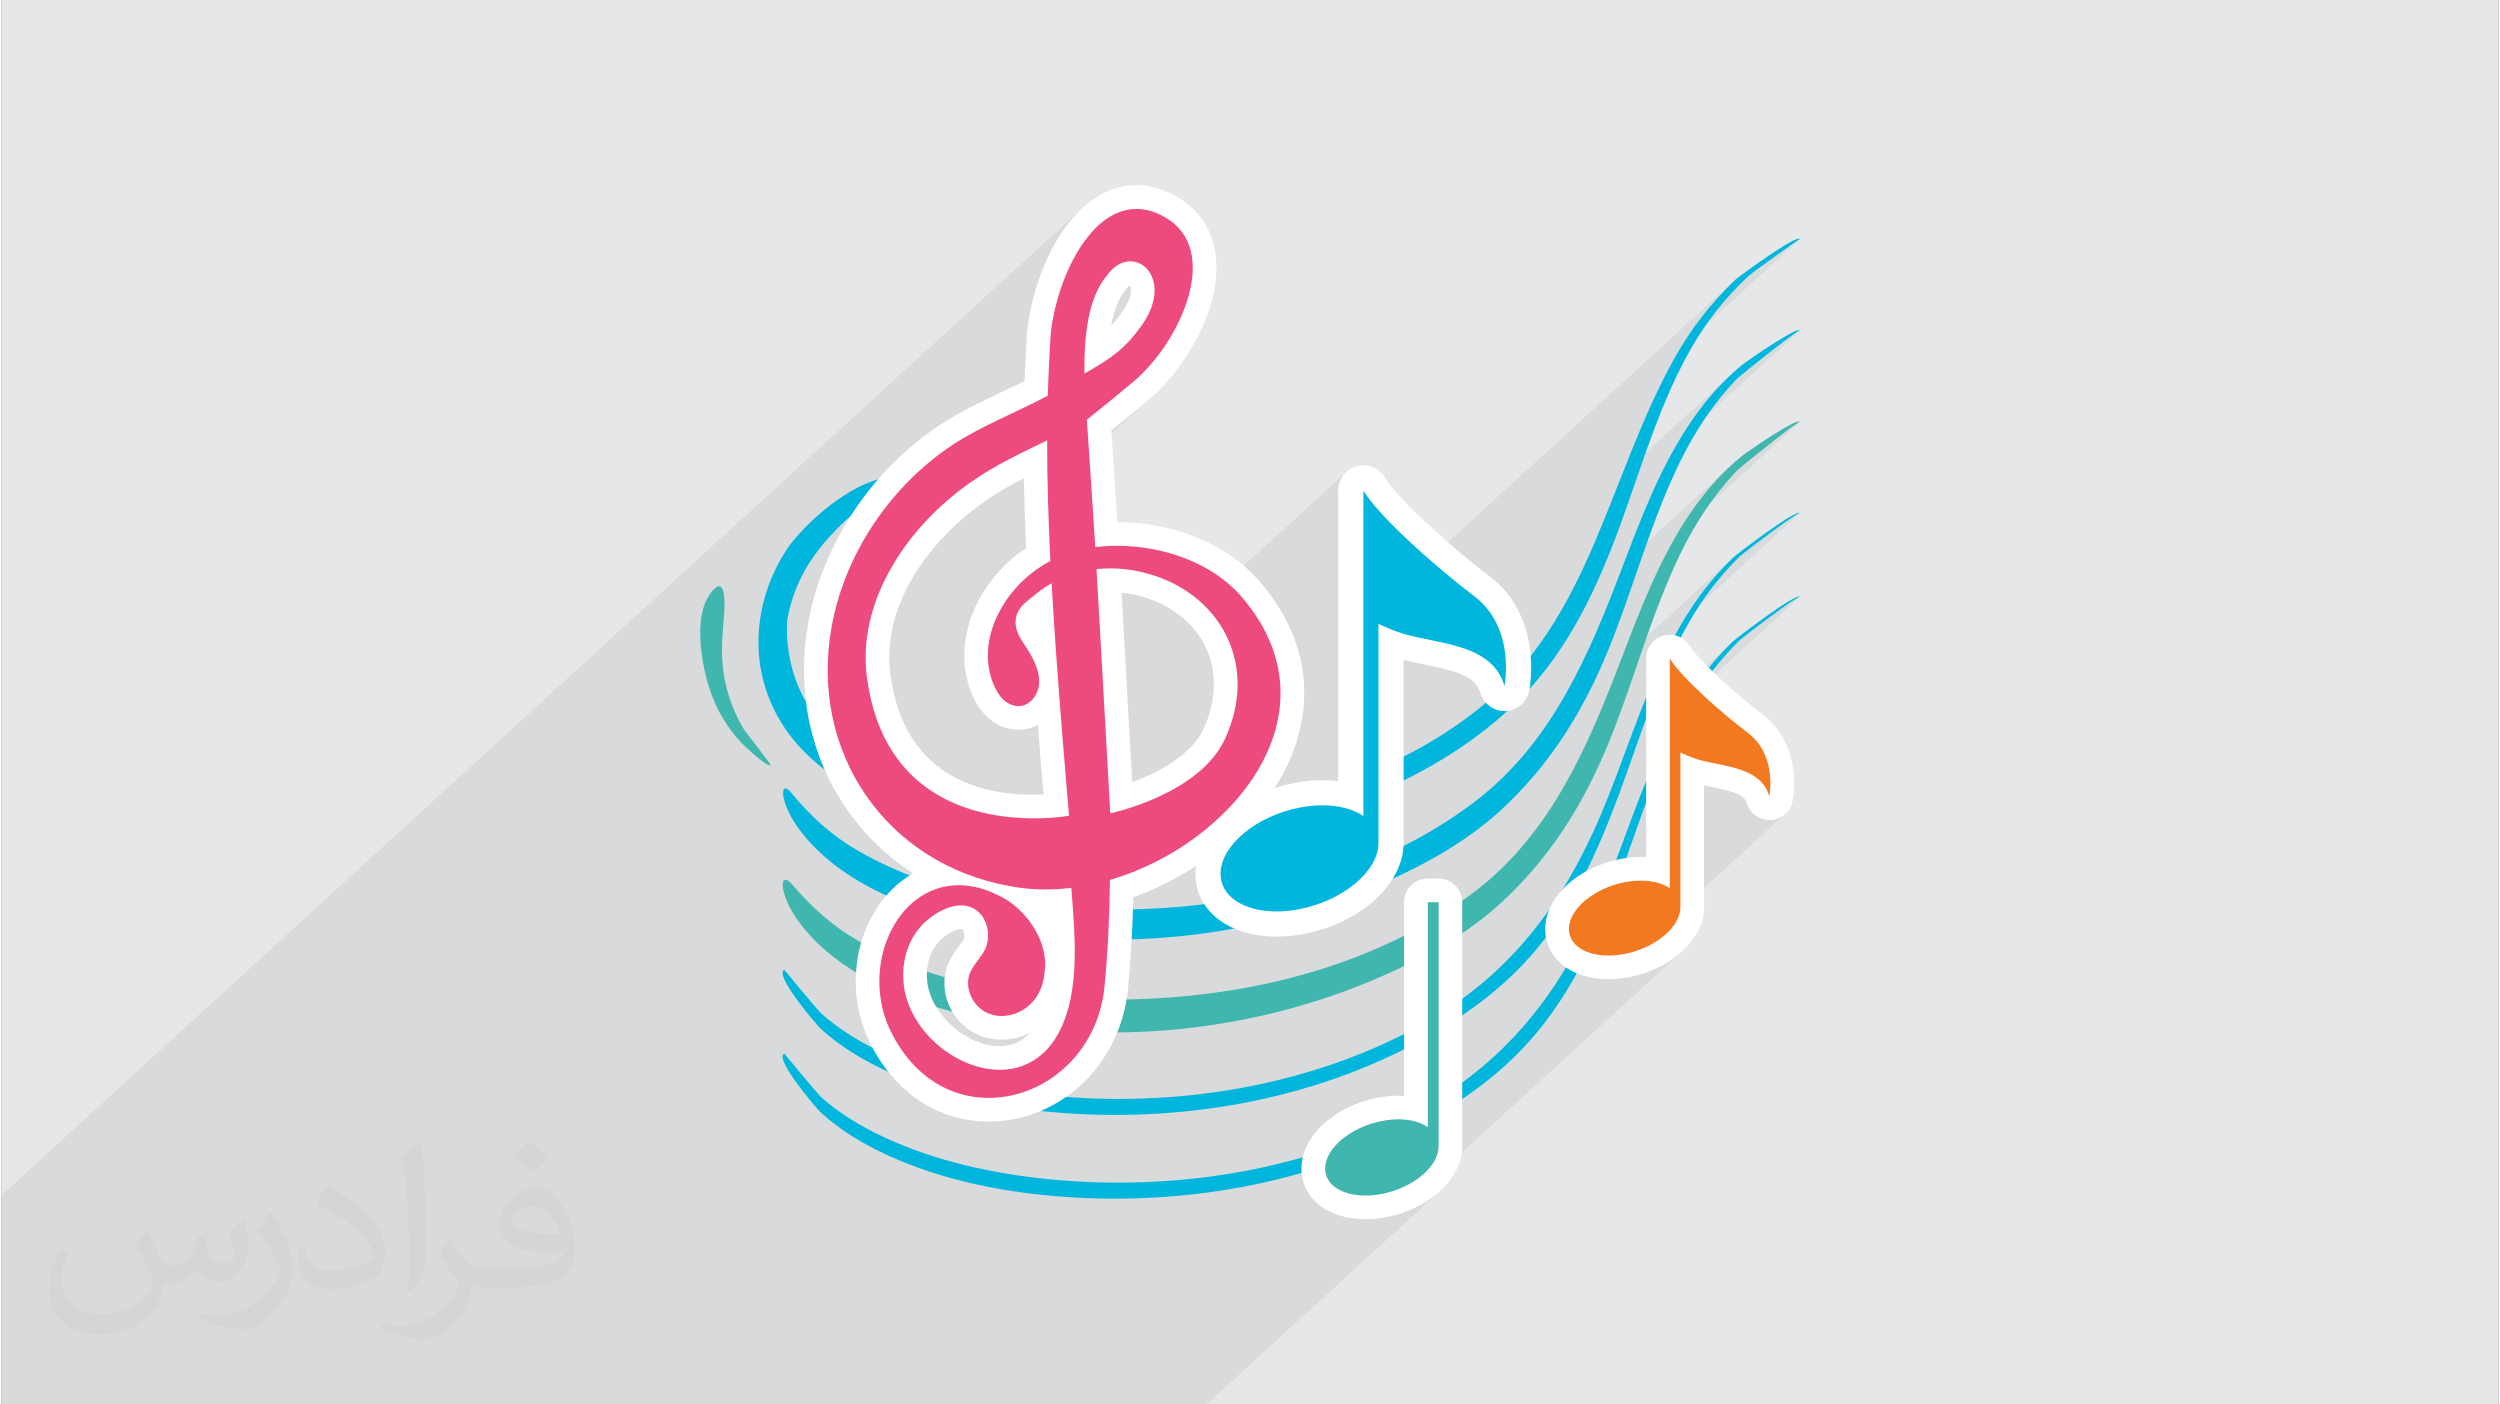
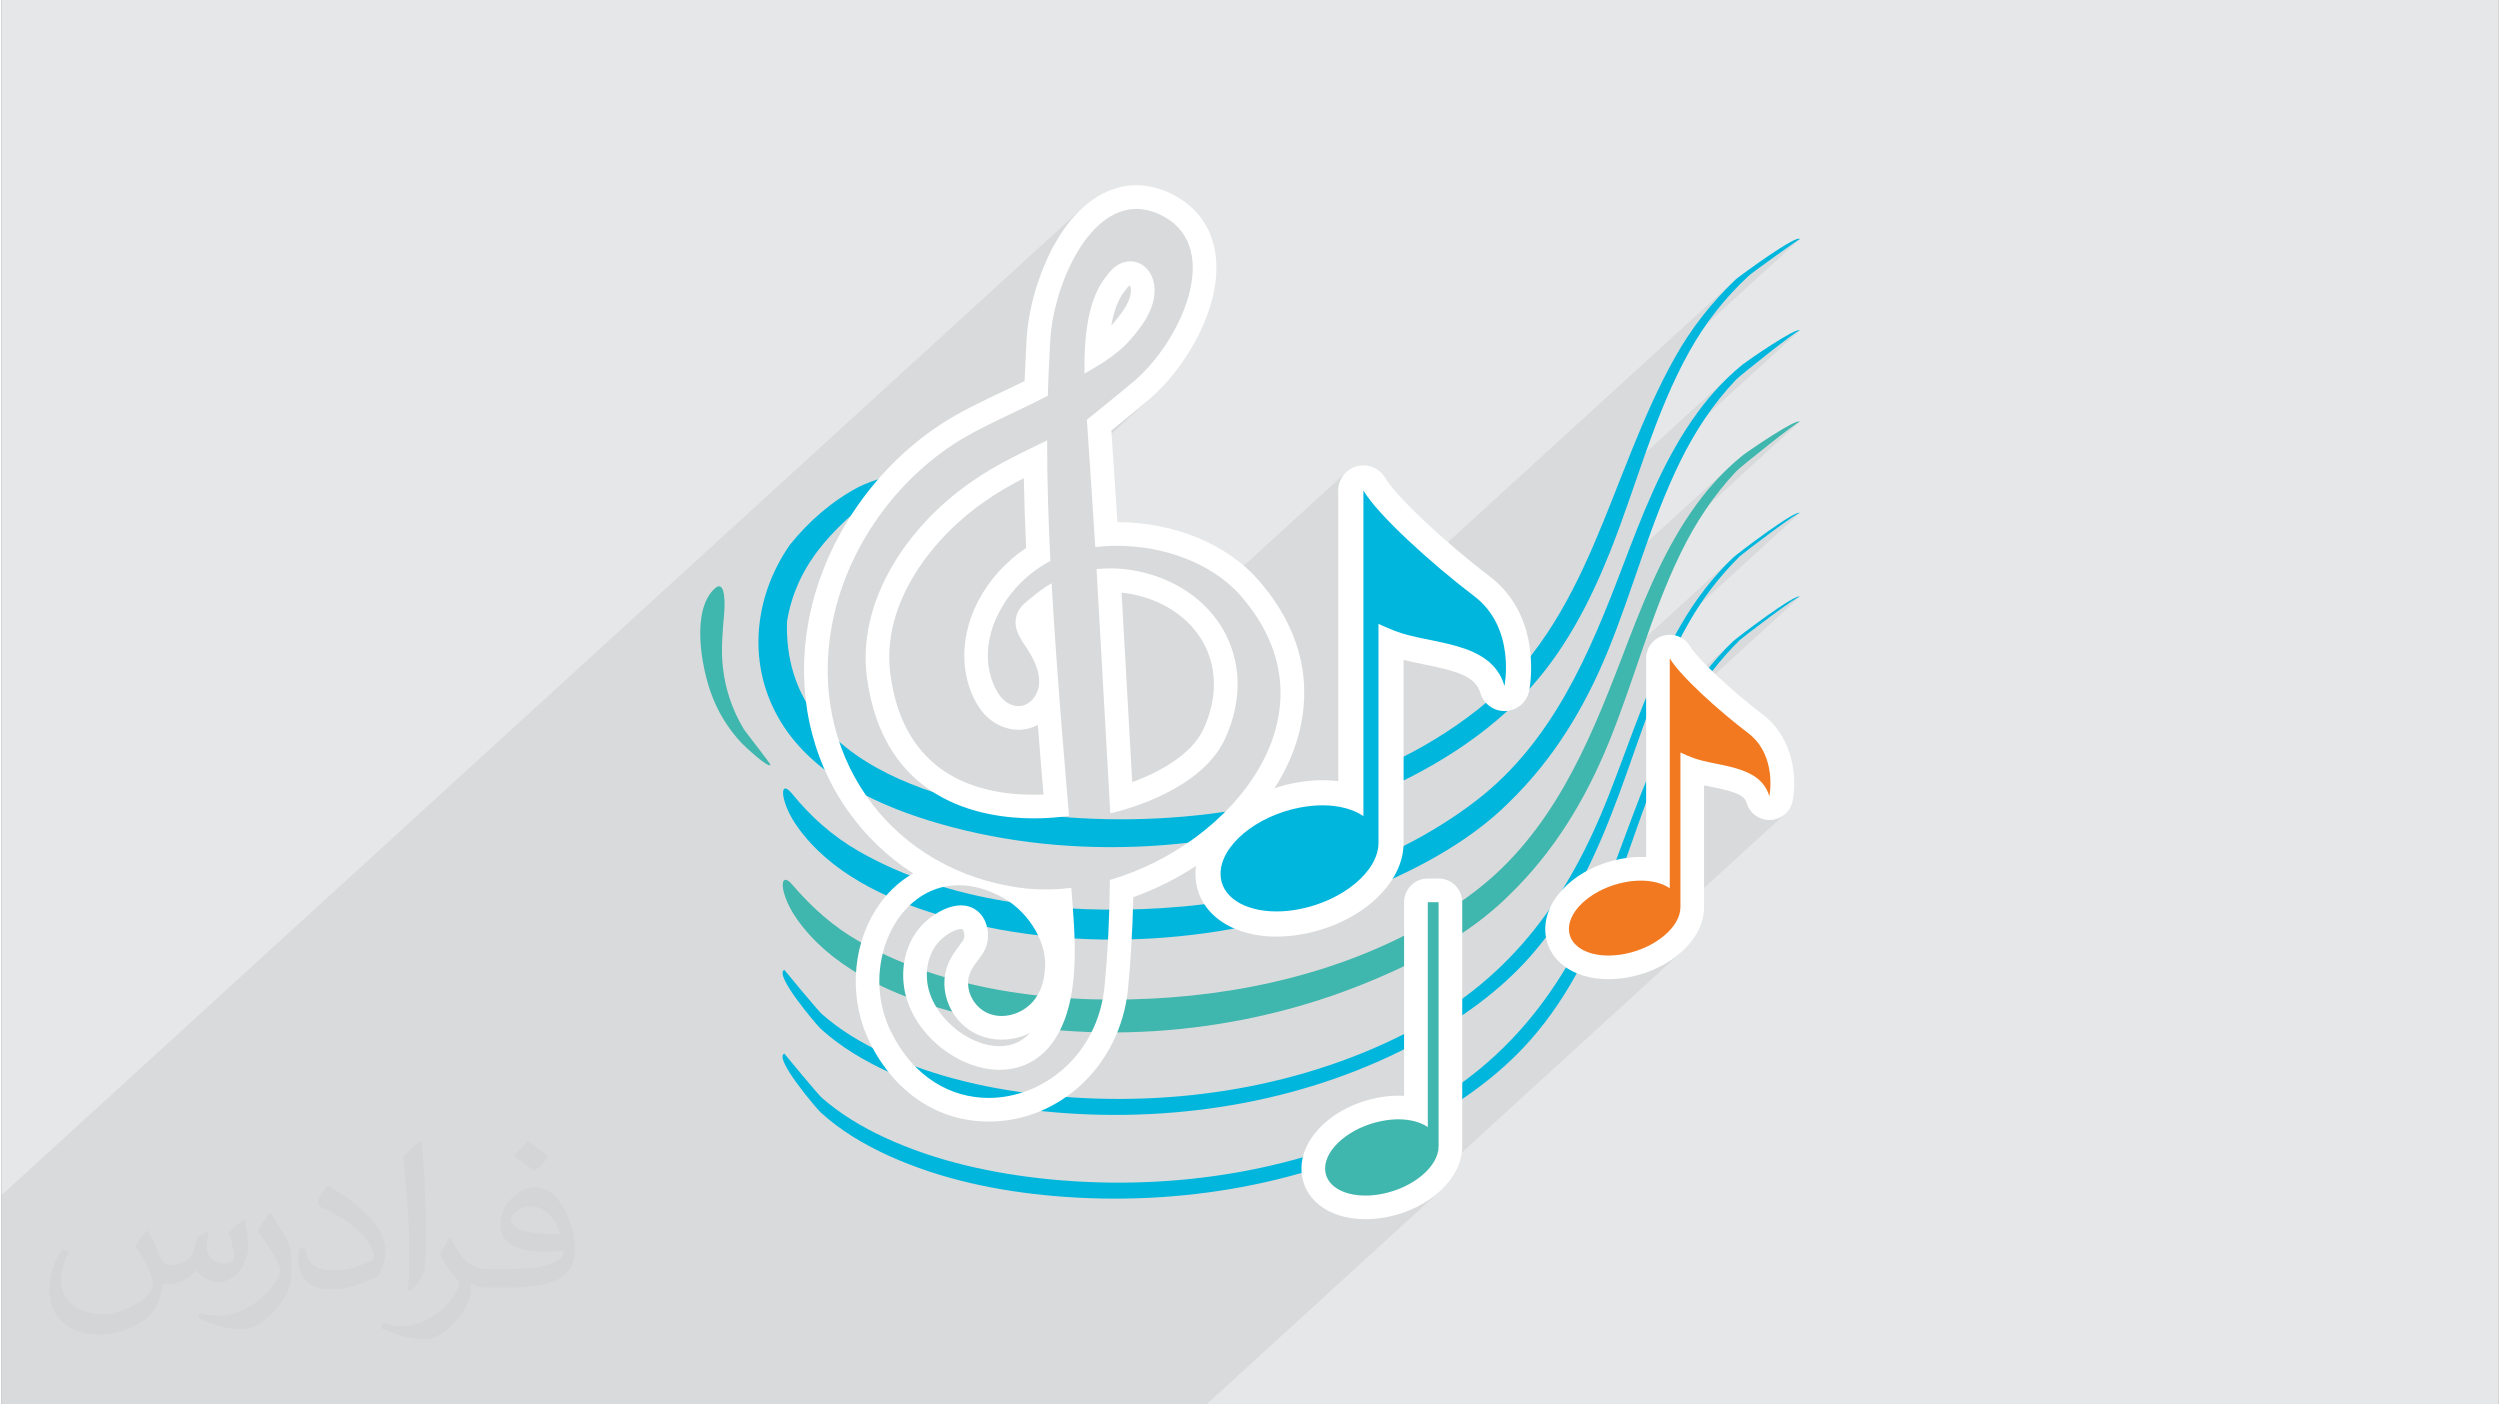
<svg xmlns="http://www.w3.org/2000/svg" xml:space="preserve" width="356px" height="200px" version="1.0" shape-rendering="geometricPrecision" text-rendering="geometricPrecision" image-rendering="optimizeQuality" fill-rule="evenodd" clip-rule="evenodd" viewBox="0 0 35600 20025">
  <rect x="0" y="0" width="35600" height="20025" fill="#808080" stroke="none" />
  <g id="Layer_x0020_1">
    <g id="_2588159564304">
      <path fill="#E6E7E8" d="M0 0l35600 0 0 20025 -35600 0 0 -20025z" />
      <path fill="#373435" fill-opacity="0.031" d="M2082 17547c68,103 112,202 155,312 32,64 49,183 199,183 44,0 107,-14 163,-45 63,-33 111,-83 136,-159l60 -202 146 -72 10 10c-20,76 -25,149 -25,206 0,169 146,233 262,233 68,0 129,-33 129,-95 0,-80 -34,-216 -78,-338 68,-68 136,-136 214,-192l12 7c34,144 53,286 53,381 0,93 -41,196 -75,264 -70,132 -194,237 -344,237 -114,0 -241,-57 -328,-163l-5 0c-82,101 -208,194 -412,194l-63 0c-10,134 -39,229 -83,314 -121,237 -480,404 -818,404 -470,0 -706,-272 -706,-633 0,-223 73,-431 185,-578l92 37c-70,134 -116,262 -116,386 0,338 274,499 592,499 293,0 657,-187 723,-404 -25,-237 -114,-349 -250,-565 41,-72 94,-145 160,-221l12 0zm5421 -1274c99,62 196,136 291,220 -53,75 -119,143 -201,202 -95,-76 -190,-142 -287,-212 66,-74 131,-146 197,-210zm51 926c-160,0 -291,105 -291,183 0,167 320,219 703,217 -48,-196 -216,-400 -412,-400zm-359 895c208,0 390,-7 529,-42 155,-39 286,-117 286,-171 0,-14 0,-31 -5,-45 -87,8 -187,8 -274,8 -281,0 -498,-64 -582,-223 -22,-43 -37,-92 -37,-148 0,-153 66,-303 182,-406 97,-85 204,-139 313,-139 197,0 354,159 464,409 60,136 102,293 102,491 0,132 -37,243 -119,325 -153,149 -435,205 -867,205l-196 0 0 0 -51 0c-107,0 -184,-19 -245,-66l-10 0c3,24 5,49 5,72 0,97 -32,221 -97,320 -192,286 -400,410 -580,410 -182,0 -405,-70 -606,-161l36 -70c65,27 155,45 279,45 325,0 752,-313 805,-618 -12,-25 -33,-58 -65,-93 -95,-114 -155,-208 -211,-307 48,-95 92,-172 133,-240l17 -2c139,283 265,446 546,446l44 0 0 0 204 0zm-1408 299c24,-130 27,-277 27,-413l0 -202c0,-377 -49,-926 -88,-1283 68,-74 163,-160 238,-218l22 6c51,449 63,971 63,1452 0,126 -5,249 -17,340 -7,114 -73,200 -214,332l-31 -14zm-1449 -596c7,177 94,317 398,317 189,0 349,-49 526,-134 32,-14 49,-33 49,-49 0,-112 -85,-258 -228,-392 -139,-126 -323,-237 -495,-311 -59,-25 -78,-52 -78,-77 0,-51 68,-159 124,-235l19 -2c197,103 418,256 580,427 148,157 240,315 240,489 0,128 -38,249 -102,361 -215,109 -446,191 -674,191 -277,0 -466,-129 -466,-435 0,-33 0,-84 12,-150l95 0zm-501 -503l173 278c63,103 121,214 121,392l0 227c0,183 -117,379 -306,573 -148,132 -279,188 -400,188 -180,0 -386,-56 -624,-159l27 -70c75,20 162,37 269,37 342,-2 692,-252 852,-557 19,-35 27,-68 27,-91 0,-35 -20,-74 -34,-109 -88,-165 -185,-316 -292,-454 56,-88 112,-173 173,-258l14 3z" />
      <path fill="#373435" fill-opacity="0.078" d="M0 19352l0 23 0 75 0 35 0 15 0 53 0 126 0 48 0 12 0 155 0 13 0 46 0 0 0 57 0 15 101 0 14 0 56 0 59 0 129 0 62 0 23 0 172 0 55 0 0 0 308 0 222 0 16 0 19 0 215 0 14 0 43 0 44 0 149 0 13 0 39 0 33 0 294 0 5 0 65 0 17 0 149 0 14 0 5 0 6 0 216 0 13 0 145 0 38 0 7 0 42 0 87 0 33 0 15 0 40 0 117 0 79 0 3 0 73 0 25 0 17 0 4 0 13 0 97 0 192 0 21 0 77 0 87 0 34 0 65 0 63 0 23 0 16 0 32 0 150 0 168 0 43 0 242 0 37 0 52 0 38 0 46 0 93 0 20 0 9 0 40 0 113 0 61 0 23 0 5 0 49 0 69 0 60 0 2 0 302 0 46 0 3 0 127 0 74 0 2 0 28 0 111 0 45 0 64 0 72 0 38 0 11 0 23 0 4 0 168 0 41 0 96 0 29 0 66 0 10 0 35 0 10 0 6 0 74 0 21 0 4 0 23 0 48 0 32 0 77 0 25 0 20 0 51 0 40 0 26 0 10 0 37 0 56 0 69 0 87 0 1 0 21 0 44 0 102 0 171 0 87 0 45 0 4 0 37 0 104 0 104 0 27 0 7 0 17 0 42 0 73 0 34 0 12 0 43 0 32 0 75 0 34 0 19 0 90 0 28 0 30 0 2 0 6 0 1 0 37 0 19 0 69 0 3 0 7 0 88 0 55 0 79 0 21 0 134 0 33 0 5 0 40 0 38 0 38 0 253 0 91 0 120 0 33 0 75 0 23 0 42 0 108 0 4 0 11 0 47 0 3 0 18 0 66 0 103 0 24 0 37 0 14 0 6 0 121 0 15 0 24 0 100 0 31 0 101 0 171 0 122 0 60 0 110 0 97 0 19 0 14 0 75 0 76 0 19 0 66 0 22 0 44 0 31 0 87 0 28 0 38 0 40 0 106 0 38 0 19 0 32 0 55 0 65 0 154 0 31 0 281 0 15 0 27 0 34 0 170 0 12 0 44 0 328 0 145 0 210 0 443 0 8 0 163 0 45 0 43 0 9 0 71 0 9 0 36 0 23 0 102 0 0 0 11 0 16 0 37 0 64 0 11 0 53 0 68 0 18 0 21 0 30 0 139 0 8 0 7 0 85 0 3 0 208 0 70 0 151 0 15 0 122 0 9 0 56 0 48 0 43 0 76 0 14 0 52 0 27 0 11 0 27 0 60 0 71 0 44 0 7 0 142 0 18 0 75 0 8 0 40 0 144 0 67 0 38 0 252 0 3339 -3050 -158 127 -184 107 -206 86 -75 19 491 -448 114 -119 35 -52 3435 -3137 -156 125 -182 106 -203 84 -79 21 488 -445 112 -118 85 -127 54 -133 18 -136 0 -120 1319 -1205 -45 33 -49 24 -54 16 -57 8 -2 0 -1 0 -2 0 -2 0 -2 0 -1 0 -2 0 -2 0 -55 -5 -47 -11 212 -193 19 -20 16 -22 12 -25 8 -28 7 -38 9 -87 3 -125 -12 -153 -36 -168 -68 -175 -110 -170 -160 -154 -177 -138 -173 -144 -165 -144 -153 -141 -26 -25 1330 -1214 -40 15 -93 60 -131 92 -150 110 -152 113 -136 103 -102 80 -52 42 -461 421 55 -69 98 -114 103 -111 107 -107 -500 457 -103 -109 -91 -106 -61 -87 -12 -19 -15 -16 -17 -14 -18 -12 -19 -9 -21 -7 -21 -4 -22 -2 -5 0 -5 1 13 -26 77 -146 82 -144 55 -91 1637 -1495 -40 15 -93 61 -131 92 -150 109 -152 113 -136 104 -102 79 -52 42 -461 422 55 -70 98 -114 103 -110 107 -107 -1597 1458 8 -20 52 -136 52 -136 53 -135 53 -136 55 -135 56 -135 57 -134 59 -133 61 -132 63 -131 65 -130 69 -128 71 -127 32 -55 1745 -1593 -40 21 -99 70 -138 105 -159 124 -161 128 -144 117 -109 90 -54 48 -658 601 17 -26 78 -110 82 -108 86 -105 89 -102 93 -99 97 -96 100 -91 -1590 1452 29 -77 52 -136 53 -136 53 -135 54 -135 56 -135 57 -134 58 -133 61 -132 63 -131 65 -130 68 -129 70 -127 45 -76 1726 -1575 -41 19 -99 70 -139 104 -159 124 -162 128 -144 116 -109 90 -55 48 -619 565 66 -93 82 -107 85 -106 89 -102 92 -99 96 -95 100 -92 -1612 1473 66 -168 68 -169 69 -169 70 -168 72 -168 75 -166 77 -166 81 -164 83 -162 88 -161 75 -128 1705 -1557 -30 18 -77 53 -110 77 -127 90 -129 94 -118 85 -90 68 -48 38 -728 665 69 -92 111 -137 116 -133 122 -129 127 -125 -4239 3871 -75 -65 -113 -102 -109 -100 -105 -100 -99 -97 -92 -94 -85 -90 -75 -85 -66 -80 -55 -72 -43 -65 -13 -20 -16 -17 -17 -15 -20 -13 -20 -10 -22 -7 -23 -5 -23 -1 -6 0 -5 0 -6 1 -6 0 -6 1 -6 1 -6 2 -6 1 -28 10 -26 15 -22 18 -235 215 0 -85 5 -59 14 -57 23 -53 31 -48 39 -43 -1585 1448 -48 -40 -101 -74 -106 -69 -112 -64 -117 -59 -121 -53 -125 -48 -128 -42 -132 -36 -134 -29 -137 -24 -139 -17 -140 -10 -141 -3 -19 0 -19 0 -19 0 -20 1 -19 0 -19 1 -19 1 -19 1 -5 -82 -6 -91 -6 -98 -7 -105 -8 -109 -7 -113 -8 -114 -7 -114 -8 -113 -7 -110 -7 -105 -7 -99 -2 -35 802 -733 -95 86 -59 50 -66 55 -72 60 -74 61 -75 61 -74 60 -69 56 -62 51 -159 145 -1 -8 -6 -83 -4 -71 -1 -6 703 -641 89 -91 87 -98 84 -105 81 -111 77 -116 72 -120 66 -124 59 -126 53 -129 45 -129 36 -129 26 -129 17 -127 5 -125 -6 -121 -19 -121 -31 -114 -44 -107 -55 -98 -68 -91 -79 -82 -91 -73 -102 -65 -59 -31 -60 -26 -59 -23 -60 -19 -60 -14 -60 -11 -59 -6 -60 -2 -152 14 -145 39 -138 64 -129 85 -121 103 -553 506 32 -65 42 -77 118 -191 128 -168 137 -143 -15399 14064 0 152 0 74 0 233 0 87 0 91 0 299 0 55 0 124 0 34 0 18 0 94 0 28 0 81 0 12 0 13 0 32 0 4 0 30 0 13 0 15 0 62 0 72 0 90 0 4 0 2 0 65 0 9 0 177 0 27 0 54 0 20 0 149 0 5 0 59 0 27zm21964 -8928l1 0 1131 -1033 -1132 1033zm-5784 -7783l0 0zm3237 3995l0 0z" />
      <g>
        <path fill="#00B6DD" fill-rule="nonzero" d="M25639 3410c-4,-7 -669,468 -729,523 -340,315 -620,673 -846,1078 -503,902 -753,1916 -1135,2868 -291,726 -660,1432 -1201,2004 -673,711 -1560,1216 -2468,1564 -1832,702 -3973,842 -5866,303 -859,-244 -1806,-669 -2287,-1464 -485,-802 -388,-1770 133,-2519 273,-338 597,-621 982,-825 123,-66 811,-318 432,-30 -688,521 -1309,1053 -1455,1949 -71,2134 2491,2708 4183,2804 1940,110 4112,-321 5667,-1550 1617,-1279 1853,-3316 2810,-5020 234,-417 522,-783 868,-1113 73,-60 874,-648 912,-572z" />
        <path fill="#00B6DD" fill-rule="nonzero" d="M25639 4713c-14,-28 -852,641 -908,699 -330,346 -589,743 -799,1171 -426,869 -666,1814 -1033,2707 -334,812 -775,1537 -1406,2150 -594,595 -1421,1014 -2195,1314 -1801,699 -3917,855 -5786,334 -756,-210 -1563,-554 -2071,-1177 -116,-142 -223,-304 -276,-482 -47,-147 -25,-272 106,-112 269,329 571,600 940,813 1278,739 2899,910 4347,817 1569,-100 3201,-561 4463,-1529 1086,-834 1612,-2079 2086,-3326 274,-722 553,-1456 993,-2097 203,-297 445,-572 725,-799 61,-49 782,-548 814,-483z" />
        <path fill="#3FB6AE" fill-rule="nonzero" d="M25639 6015c-12,-25 -849,644 -904,703 -329,346 -587,743 -796,1171 -424,870 -662,1815 -1028,2708 -334,814 -775,1542 -1407,2157 -595,597 -1423,1018 -2199,1320 -1805,702 -3926,860 -5799,337 -758,-212 -1570,-559 -2076,-1188 -116,-144 -222,-308 -273,-488 -45,-152 -14,-275 120,-118 276,320 574,590 943,801 1310,748 2971,914 4450,803 1527,-114 3111,-572 4341,-1514 1085,-831 1610,-2073 2085,-3316 276,-723 556,-1457 998,-2098 204,-297 447,-572 728,-798 62,-50 784,-547 817,-480z" />
        <path fill="#00B6DD" fill-rule="nonzero" d="M25639 7317c-16,-32 -803,566 -856,615 -282,278 -521,589 -718,932 -442,766 -693,1621 -998,2446 -308,833 -679,1661 -1275,2331 -438,495 -988,884 -1565,1199 -1569,856 -3433,1171 -5205,1020 -809,-68 -1624,-236 -2367,-572 -351,-160 -690,-360 -976,-620 -54,-50 -676,-778 -518,-839 -2,0 483,584 530,625 267,237 578,421 901,571 738,342 1553,518 2359,596 1764,172 3627,-118 5199,-957 1396,-745 2195,-1868 2767,-3328 322,-818 584,-1670 1030,-2433 204,-350 446,-670 738,-950 55,-53 918,-709 954,-636z" />
        <path fill="#00B6DD" fill-rule="nonzero" d="M25639 8511c-16,-33 -803,566 -856,615 -282,277 -521,589 -718,932 -442,766 -693,1621 -998,2446 -308,833 -679,1661 -1275,2331 -438,495 -988,884 -1565,1199 -1569,856 -3433,1170 -5205,1020 -809,-69 -1624,-237 -2367,-573 -351,-159 -690,-359 -976,-620 -54,-50 -676,-777 -518,-839 -2,1 483,585 530,626 267,236 578,421 901,571 738,341 1553,517 2359,596 1764,171 3627,-118 5199,-957 1396,-745 2195,-1869 2767,-3328 322,-819 584,-1670 1030,-2433 204,-350 446,-670 738,-951 55,-52 918,-709 954,-635z" />
        <path fill="#3FB6AE" fill-rule="nonzero" d="M10962 10907c-35,45 -371,-271 -408,-310 -196,-207 -346,-453 -441,-721 -130,-363 -285,-1163 51,-1481 173,-163 145,284 139,348 -22,261 -48,515 -18,777 34,308 136,606 295,872 29,49 392,502 382,515z" />
        <path fill="#00B6DD" fill-rule="nonzero" d="M18179 13174c-576,0 -978,-294 -978,-716 0,-489 558,-980 1271,-1119 122,-24 244,-36 361,-36 147,0 283,18 405,55l0 -4364c0,-81 54,-151 132,-173 16,-4 32,-6 47,-6 62,0 122,32 154,88 194,326 948,1009 1535,1456 680,517 506,1418 498,1456 -16,81 -86,140 -168,144 -3,0 -5,0 -8,0 -79,0 -149,-53 -172,-130 -98,-338 -435,-430 -937,-532 -183,-37 -355,-72 -508,-131l0 2853c0,489 -558,980 -1271,1119 -122,24 -244,36 -361,36z" />
        <path fill="white" fill-rule="nonzero" d="M19417 6994c210,354 982,1052 1581,1507 598,455 430,1279 430,1279 -189,-653 -1068,-588 -1565,-786 -29,-12 -132,-52 -231,-99l0 3124c0,400 -504,822 -1126,943 -114,23 -224,33 -327,33 -462,0 -799,-210 -799,-537 0,-400 504,-822 1126,-943 114,-22 223,-33 327,-33 237,0 442,56 584,154l0 -4642zm0 -358l0 0c-31,0 -63,4 -95,12 -155,43 -263,185 -263,346l0 4144c-73,-10 -148,-14 -226,-14 -129,0 -262,13 -396,39 -807,157 -1415,714 -1415,1295 0,527 476,896 1157,896 129,0 262,-14 396,-40 807,-157 1415,-714 1415,-1295l0 -2610c97,24 196,44 293,64 452,92 731,165 801,406 45,154 186,259 344,259 5,0 10,0 15,0 165,-7 304,-125 337,-287 9,-43 204,-1051 -565,-1635 -647,-492 -1329,-1135 -1489,-1405 -66,-111 -184,-175 -309,-175z" />
        <path fill="#F2791F" fill-rule="nonzero" d="M22911 13792c-431,0 -733,-225 -733,-547 0,-365 409,-730 932,-832 89,-17 177,-26 263,-26 86,0 168,9 244,26l0 -3026c0,-76 50,-143 124,-163 14,-4 29,-6 44,-6 59,0 114,31 145,83 120,201 601,657 1073,1016 501,381 373,1042 367,1070 -15,76 -80,132 -158,135 -2,0 -4,0 -7,0 -75,0 -141,-49 -162,-122 -62,-215 -290,-277 -630,-346 -108,-22 -212,-43 -308,-74l0 1955c0,364 -409,730 -931,831 -89,18 -178,26 -263,26z" />
        <path fill="white" fill-rule="nonzero" d="M23785 9387c149,250 693,743 1116,1064 423,321 304,903 304,903 -134,-461 -754,-416 -1105,-555 -21,-8 -93,-37 -163,-70l0 2206c0,282 -356,580 -795,666 -80,15 -158,23 -231,23 -326,0 -564,-149 -564,-379 0,-282 356,-581 795,-666 80,-16 158,-23 231,-23 167,0 312,39 412,109l0 -3278zm0 -337l0 0c-29,0 -59,4 -89,12 -146,40 -248,173 -248,325l0 2833c-25,-1 -50,-2 -75,-2 -96,0 -196,10 -296,30 -608,118 -1067,547 -1067,997 0,422 370,716 901,716 96,0 195,-10 295,-29 609,-119 1068,-547 1068,-997l0 -1738c35,8 71,15 106,22 326,67 468,113 501,229 42,144 175,243 324,243 5,0 9,0 14,0 155,-7 286,-118 317,-270 59,-293 36,-884 -431,-1238 -442,-336 -923,-789 -1030,-968 -62,-104 -173,-165 -290,-165z" />
        <path fill="#3FB6AE" fill-rule="nonzero" d="M19445 17215c-437,0 -743,-228 -743,-555 0,-369 416,-739 946,-843 90,-17 180,-26 267,-26 89,0 173,9 251,27l0 -2955c0,-93 76,-169 169,-169l154 0c93,0 168,76 168,169l0 3482c0,370 -415,740 -945,843 -90,18 -180,27 -267,27l0 0z" />
        <path fill="white" fill-rule="nonzero" d="M20489 12863l0 3482c0,287 -362,591 -809,678 -82,16 -161,23 -235,23 -332,0 -574,-151 -574,-386 0,-287 362,-590 809,-677 82,-16 160,-24 235,-24 170,0 317,40 420,111l0 -3207 154 0zm0 -337l0 0 -154 0c-187,0 -338,151 -338,337l0 2761c-27,-1 -54,-2 -82,-2 -98,0 -198,10 -300,30 -616,120 -1081,554 -1081,1008 0,426 374,723 911,723 97,0 198,-10 300,-29 616,-120 1081,-554 1081,-1009l0 -3482c0,-186 -151,-337 -337,-337z" />
-         <path fill="#ED4B7E" fill-rule="nonzero" d="M14074 15822c-654,0 -1217,-376 -1542,-1032 -270,-543 -242,-1218 69,-1720 192,-310 470,-515 785,-588 -479,-243 -889,-597 -1196,-1039 -502,-725 -687,-1628 -520,-2544 196,-1074 869,-2082 1799,-2699 261,-172 570,-319 869,-461 137,-65 277,-131 413,-200 6,-182 16,-364 25,-541l7 -147c42,-834 564,-2041 1397,-2041 159,0 319,44 477,132 287,159 456,419 489,751 64,638 -398,1448 -882,1862 -166,142 -477,394 -615,506 19,281 77,1149 103,1557 51,-3 102,-4 153,-4 755,0 1482,298 1898,778 552,638 728,1362 512,2095 -282,952 -1216,1817 -2345,2184 -9,518 -35,987 -78,1429 -121,1119 -1027,1722 -1818,1722 0,0 0,0 0,0l0 0zm-394 -2744l0 0c-143,0 -318,111 -421,215 -184,186 -267,470 -224,759 81,541 651,1033 1196,1033 309,0 554,-163 709,-470 242,-482 206,-1156 158,-1772 -73,5 -146,7 -217,7 -90,0 -179,-3 -266,-11 274,255 484,652 424,1047 -18,199 -92,377 -214,513 -143,160 -354,255 -567,255 -91,0 -178,-17 -259,-51 -305,-129 -467,-500 -348,-795 35,-86 88,-156 134,-217 34,-45 66,-88 86,-129 52,-110 22,-273 -64,-342 -35,-29 -77,-42 -127,-42zm1060 -6530l0 0c-278,135 -558,279 -809,456 -753,517 -1576,1516 -1425,2637 218,1617 1479,1859 2212,1859 128,0 239,-8 320,-16 -24,-276 -74,-874 -124,-1535 -72,158 -216,272 -379,286 -12,1 -24,2 -36,2 -118,0 -241,-52 -335,-142 -73,-70 -131,-160 -180,-282 -198,-489 -61,-1082 358,-1548 128,-143 275,-264 439,-362 -24,-491 -37,-938 -41,-1355zm1050 1725l0 0c61,1056 145,2562 175,3107 350,-105 1082,-382 1328,-920 215,-471 215,-953 1,-1357 -224,-423 -663,-717 -1203,-807 -95,-16 -191,-24 -286,-24 -5,0 -10,0 -15,1zm-1022 397l0 0c-77,63 -117,97 -134,150 -28,93 20,172 107,304 30,45 60,91 87,140 13,24 27,51 41,80 -18,-245 -34,-488 -48,-717 -15,12 -53,43 -53,43zm1325 -4776l0 0c-68,0 -137,47 -196,132 -3,5 -6,9 -10,13 -163,194 -254,519 -274,987 234,-150 356,-274 507,-487 145,-205 189,-408 118,-544 -32,-63 -87,-101 -145,-101z" />
        <path fill="white" fill-rule="nonzero" d="M16180 2979c125,0 257,34 396,111 835,464 232,1778 -421,2337 -214,182 -681,558 -681,558 0,0 105,1544 120,1816 101,-12 206,-19 311,-19 651,0 1353,238 1770,721 1434,1656 -138,3540 -1872,4043 -6,516 -29,1030 -79,1537 -104,964 -874,1571 -1650,1571 -532,0 -1067,-286 -1391,-939 -455,-916 63,-2094 964,-2094 204,0 428,60 665,198 338,201 623,644 559,1047 -13,155 -68,305 -172,421 -110,124 -277,199 -441,199 -66,0 -132,-13 -193,-39 -215,-90 -345,-359 -257,-575 50,-124 158,-217 215,-338 82,-173 43,-423 -110,-545 -70,-57 -150,-80 -233,-80 -198,0 -412,135 -541,265 -234,237 -319,579 -271,903 97,645 756,1176 1363,1176 337,0 659,-163 860,-563 286,-569 215,-1356 161,-2031 -124,15 -248,23 -371,23 -172,0 -343,-16 -508,-48 -1771,-319 -2863,-1919 -2537,-3705 191,-1044 843,-2003 1726,-2588 392,-259 892,-456 1355,-698 7,-262 22,-523 35,-783 36,-733 508,-1881 1228,-1881zm-740 2347l0 0c414,-234 596,-376 818,-690 358,-506 124,-911 -165,-910 -114,0 -236,62 -335,205 -261,310 -326,839 -318,1395zm-532 953l0 0c-368,179 -739,351 -1074,587 -910,625 -1643,1700 -1495,2798 237,1756 1618,2004 2379,2004 299,0 502,-38 502,-38 0,0 -177,-2021 -249,-3314 -113,63 -210,142 -310,223 -82,66 -155,126 -188,232 -69,226 107,391 207,574 70,129 127,273 112,419 -16,146 -125,290 -271,303 -7,1 -14,1 -22,1 -81,0 -159,-39 -218,-95 -64,-61 -107,-142 -141,-224 -194,-478 -4,-1002 327,-1372 145,-160 310,-285 487,-379 -28,-574 -47,-1148 -46,-1719zm900 5317l0 0c0,0 1272,-264 1638,-1066 516,-1127 -144,-2202 -1327,-2401 -106,-17 -210,-25 -314,-25 -65,0 -130,3 -193,10 75,1308 196,3482 196,3482zm372 -8955l0 0c-448,0 -861,298 -1164,838 -226,402 -379,924 -401,1364l-8 146c-7,145 -15,294 -21,444 -106,52 -214,103 -320,154 -304,144 -619,293 -890,473 -968,641 -1668,1691 -1872,2808 -175,961 19,1909 548,2671 254,367 575,675 946,914 -212,119 -397,298 -540,528 -342,551 -372,1290 -78,1884 356,715 973,1126 1694,1126 1017,0 1870,-805 1985,-1872 0,-1 0,-2 0,-3 41,-412 66,-848 77,-1324 1129,-404 2054,-1287 2340,-2257 164,-552 201,-1390 -546,-2253 -452,-523 -1207,-836 -2020,-837 -26,-399 -67,-1009 -87,-1308 156,-126 407,-331 551,-454 510,-436 1012,-1288 940,-2007 -39,-390 -238,-694 -575,-881 -183,-102 -371,-154 -559,-154l0 0zm-358 2002l0 0c39,-222 104,-388 194,-495 7,-8 14,-17 20,-26 22,-32 40,-47 51,-54 23,37 41,168 -105,374 -55,78 -106,142 -160,201zm-1104 6688l0 0c-828,0 -1854,-297 -2045,-1713 -141,-1044 640,-1985 1352,-2474 1,-1 2,-1 3,-2 172,-121 355,-225 547,-324 6,313 17,643 33,995 -144,96 -275,210 -392,339 -462,515 -611,1176 -388,1724 58,143 130,255 219,341 126,120 291,188 452,188 17,0 34,0 51,-2 79,-7 155,-30 225,-68 31,399 60,752 81,993 -43,2 -89,3 -138,3zm1403 -179l0 0c-34,-617 -100,-1786 -152,-2702 32,3 64,7 97,12 485,82 879,344 1079,720 189,357 187,786 -6,1208 -171,375 -646,625 -1018,762zm-1890 3764l0 0c-461,0 -961,-432 -1029,-889 -36,-237 31,-467 177,-616 92,-92 224,-165 301,-165 15,0 18,3 22,6 20,16 37,94 16,138 -12,25 -39,61 -67,99 -50,67 -113,149 -156,256 -155,383 45,847 438,1013 102,43 211,65 325,65 139,0 278,-33 403,-94 -114,124 -258,187 -430,187z" />
      </g>
    </g>
  </g>
</svg>